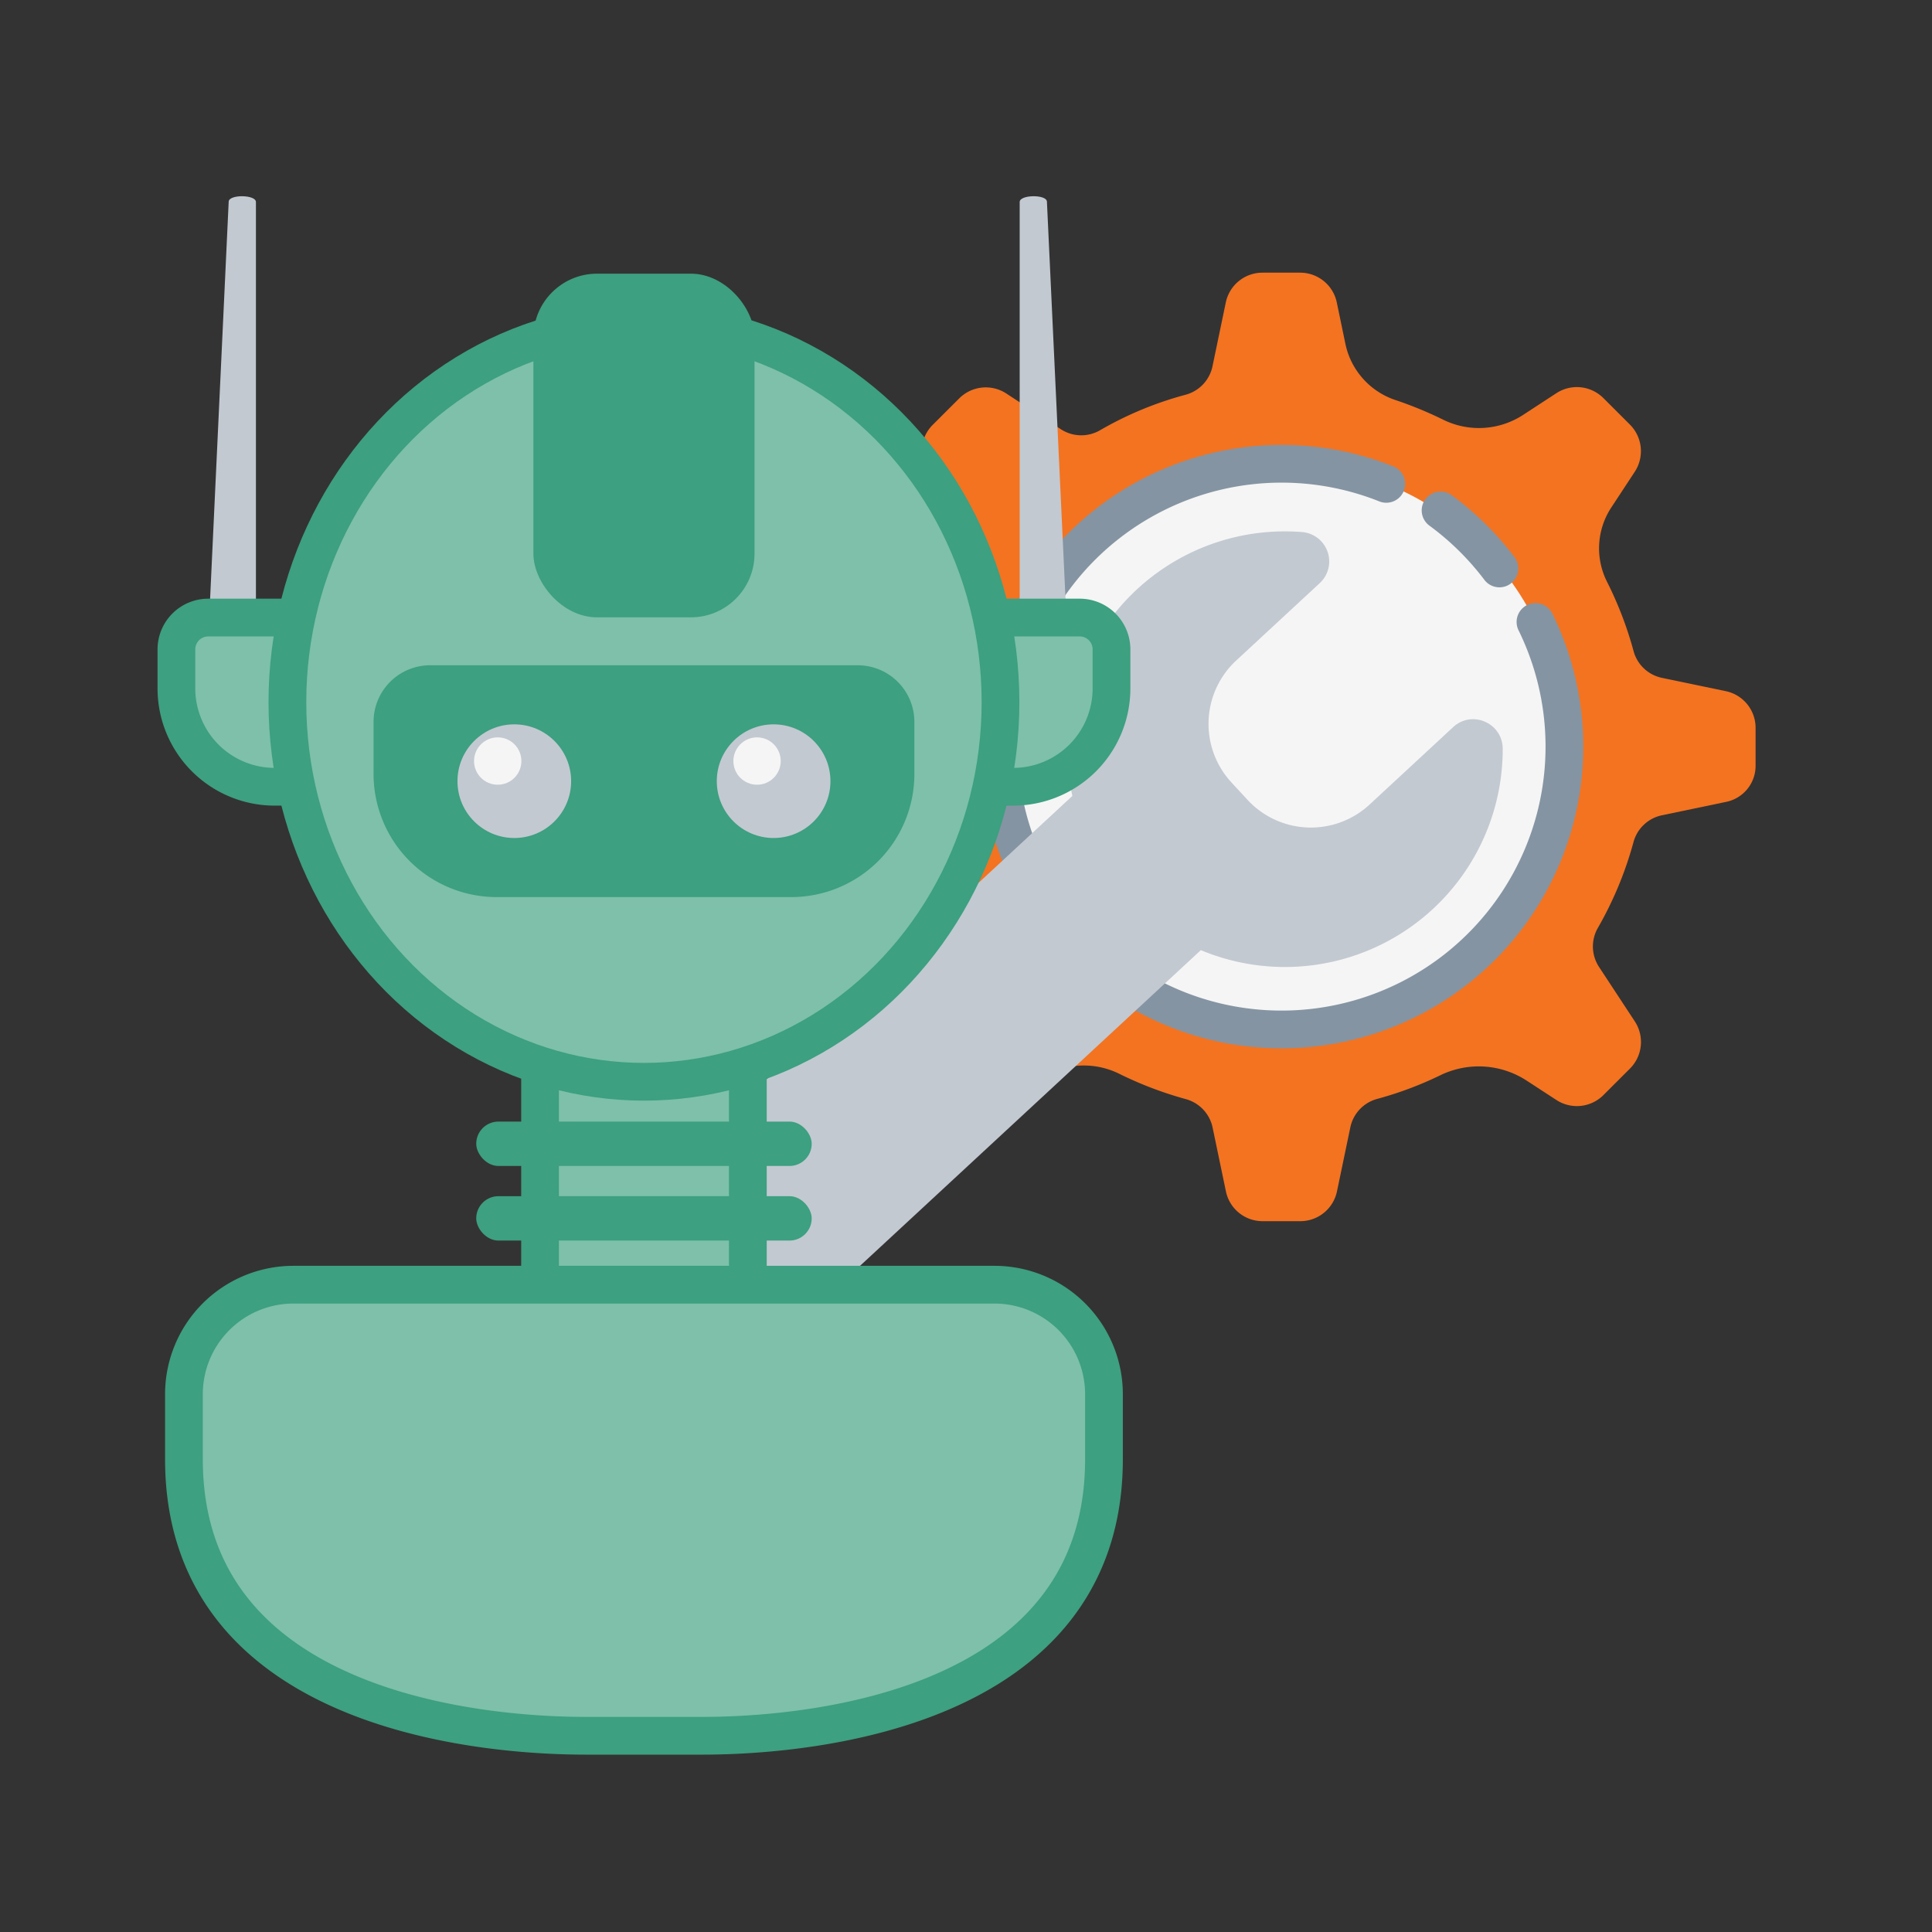
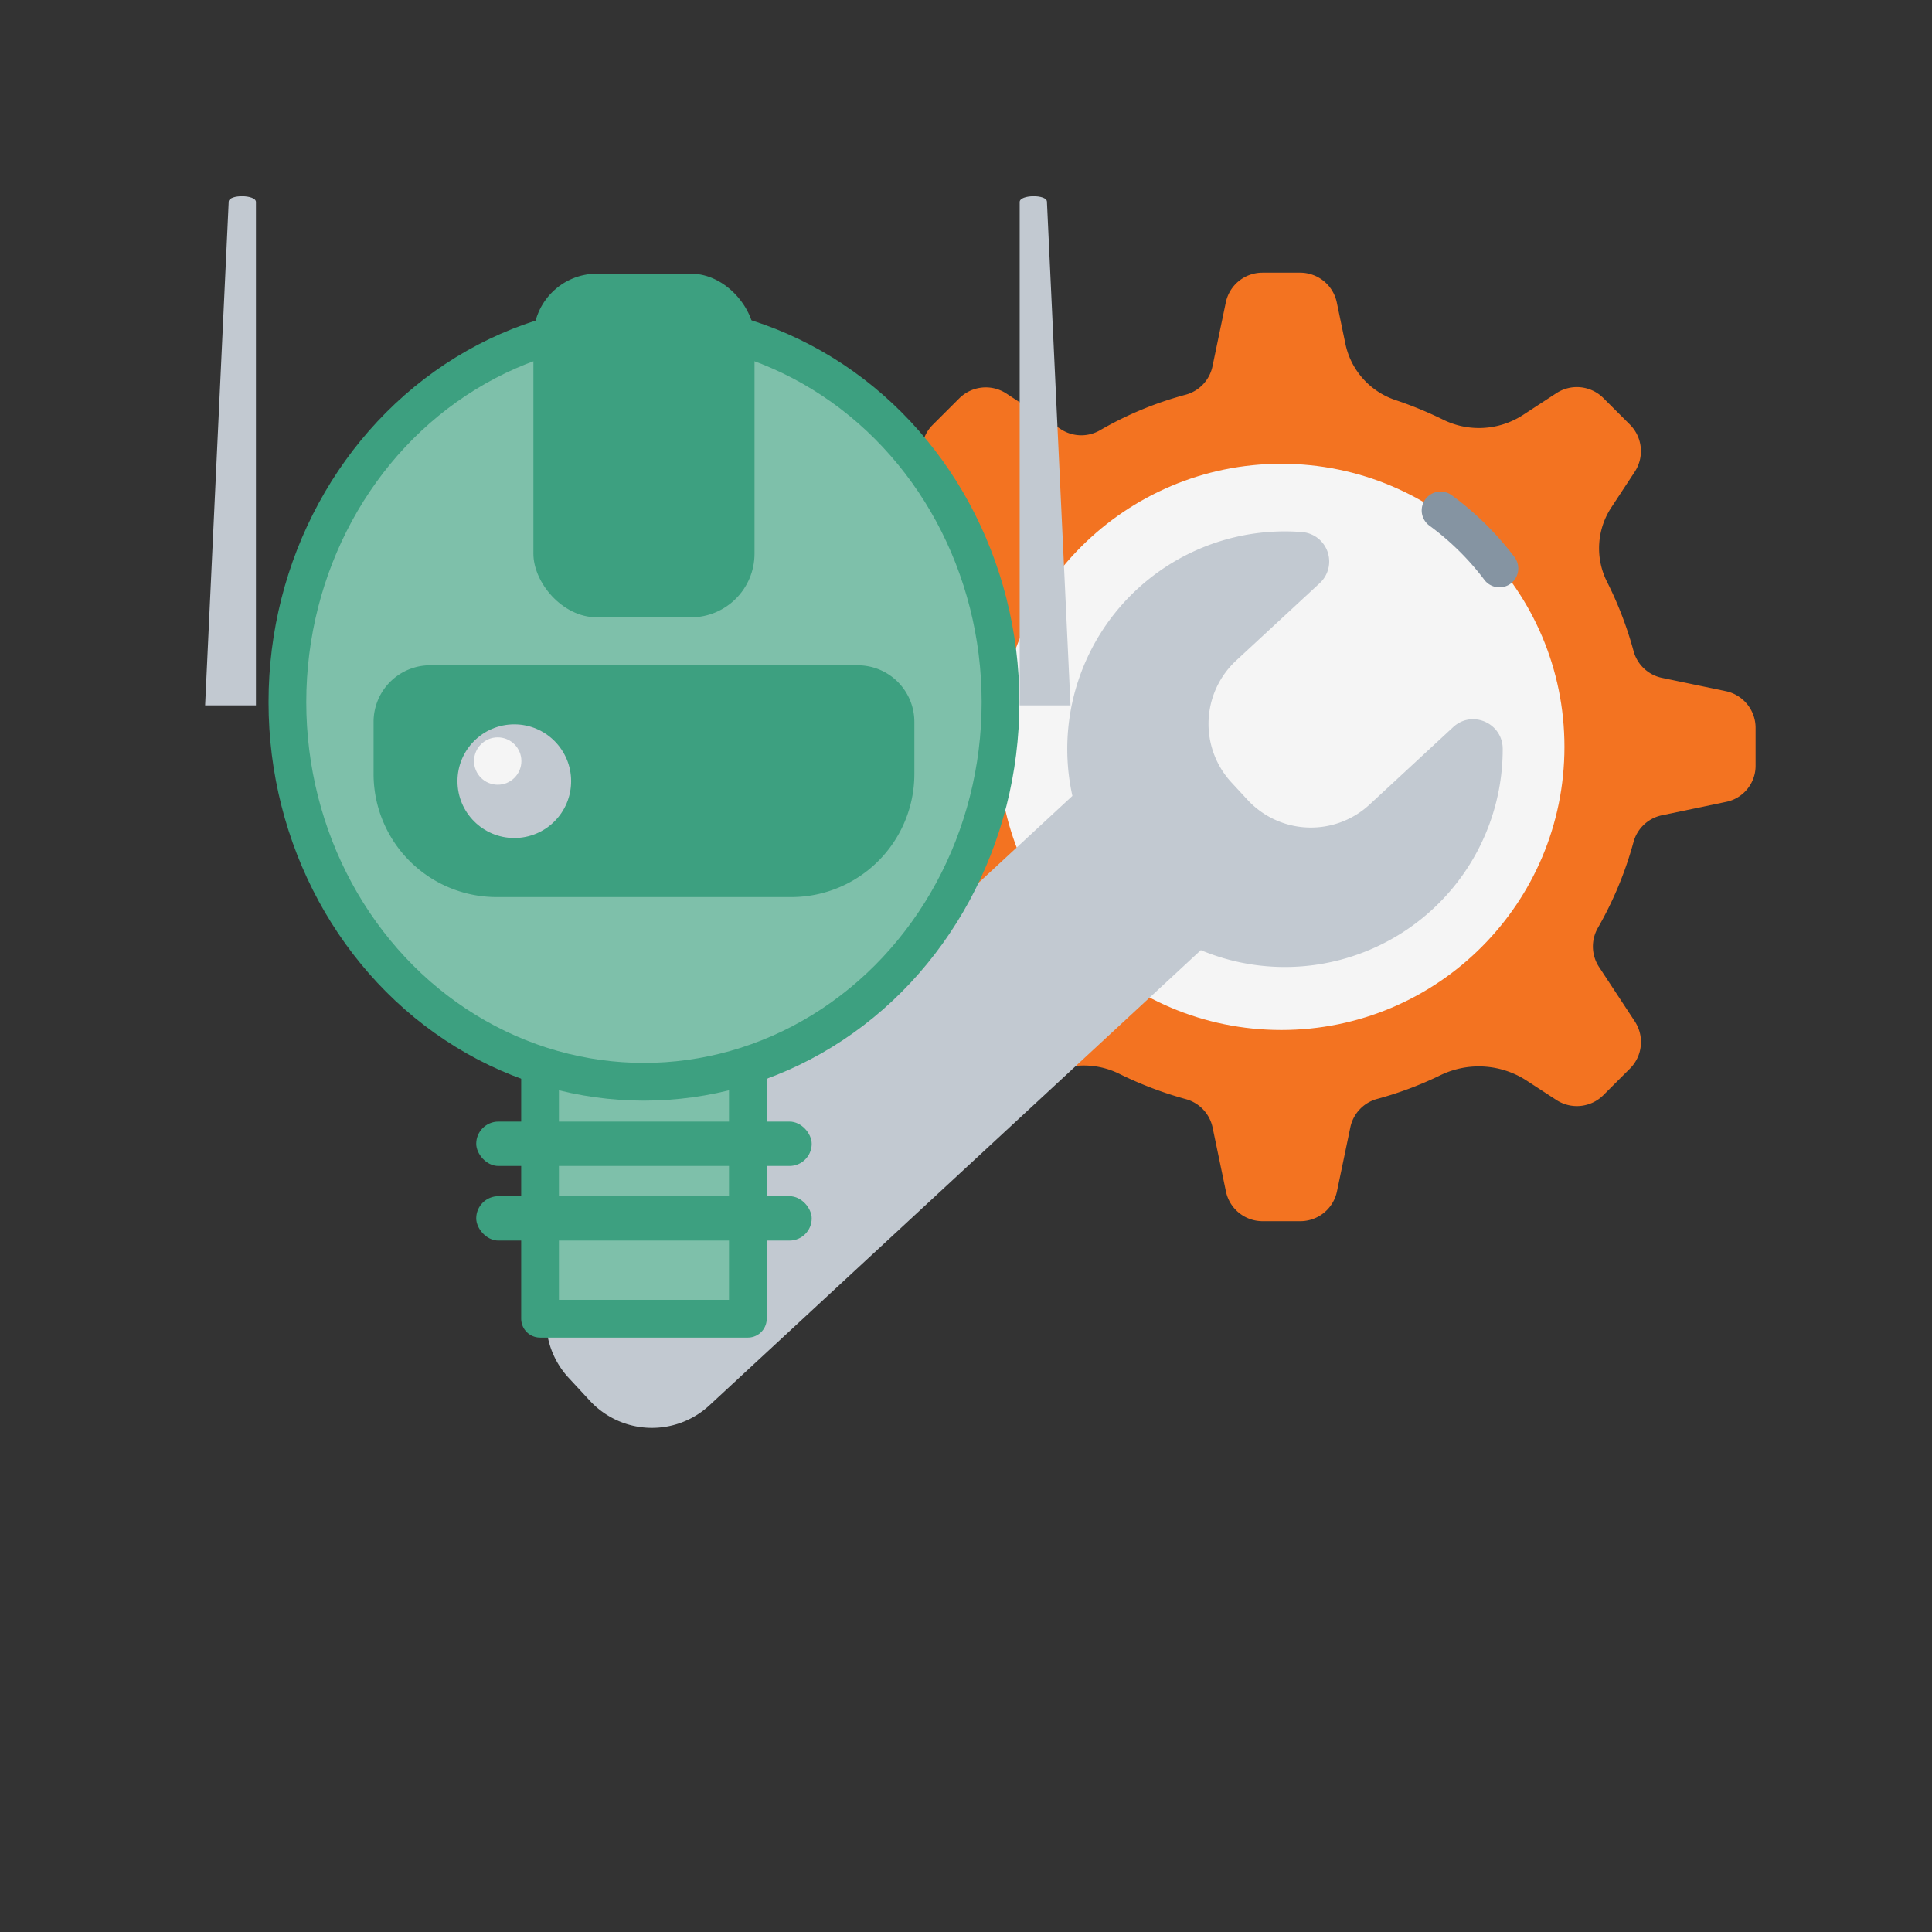
<svg xmlns="http://www.w3.org/2000/svg" id="Layer_1" data-name="Layer 1" viewBox="0 0 1024 1024">
  <rect x="0" y="0" width="1024" height="1024" fill="#333333" stroke="none" />
  <defs>
    <style>.cls-1{fill:#f37321;}.cls-2{fill:#f5f5f5;}.cls-3{fill:none;stroke:#8594a2;}.cls-3,.cls-5{stroke-linecap:round;stroke-linejoin:round;stroke-width:20px;}.cls-4{fill:#c2c9d1;}.cls-5{fill:#7ec0aa;stroke:#3da080;}.cls-6{fill:#3da080;}</style>
  </defs>
  <path class="cls-1" d="M930.5,405.83V385.72a19.86,19.86,0,0,0-15.79-19.39l-33.86-7.06a19.75,19.75,0,0,1-15.08-14.4,195.91,195.91,0,0,0-14-36.49,39.39,39.39,0,0,1,2.15-39.25L866.49,250A19.92,19.92,0,0,0,864,225.15l-14.24-14.23a19.89,19.89,0,0,0-24.89-2.5L807.14,220a42.84,42.84,0,0,1-42.35,2.38,203.77,203.77,0,0,0-25-10.29,40.05,40.05,0,0,1-26.71-29.89l-4.55-21.89a19.84,19.84,0,0,0-19.35-15.79h-20.1a19.84,19.84,0,0,0-19.38,15.79l-7.06,33.86a19.79,19.79,0,0,1-14.36,15.08,186.3,186.3,0,0,0-45.22,18.78,19.8,19.8,0,0,1-20.71-.48l-29-19a19.91,19.91,0,0,0-24.88,2.54l-14.2,14.18a19.9,19.9,0,0,0-2.51,24.89l19,29a19.8,19.8,0,0,1,.48,20.71,197.67,197.67,0,0,0-13.52,28.7,56.2,56.2,0,0,1-41.27,35.31l-12.93,2.67a19.81,19.81,0,0,0-15.79,19.38V406a19.84,19.84,0,0,0,15.76,19.34l33.86,7.06a19.82,19.82,0,0,1,15.08,14.36A185.83,185.83,0,0,0,511.26,492a19.76,19.76,0,0,1-.48,20.7l-19,29a19.92,19.92,0,0,0,2.55,24.89l14.24,14.24a19.89,19.89,0,0,0,24.88,2.52l17.84-11.73a42.38,42.38,0,0,1,42.11-2.4,198.25,198.25,0,0,0,34.94,13.29,19.82,19.82,0,0,1,14.36,15.09l7.06,33.86a19.83,19.83,0,0,0,19.38,15.79h20.1a19.84,19.84,0,0,0,19.38-15.79l7.07-33.86A19.79,19.79,0,0,1,730,582.43a189.54,189.54,0,0,0,33.5-12.57,46.55,46.55,0,0,1,45.83,3L824.89,583a19.9,19.9,0,0,0,24.89-2.51L864,566.28a19.9,19.9,0,0,0,2.51-24.88l-19.06-29a19.78,19.78,0,0,1-.48-20.71,193.32,193.32,0,0,0,18.78-45.22,19.79,19.79,0,0,1,15.08-14.35l33.86-7.07A19.51,19.51,0,0,0,930.5,405.83Z" />
  <circle class="cls-2" cx="679.14" cy="395.86" r="150.05" />
-   <path class="cls-3" d="M813.83,329.65a149.91,149.91,0,1,1-79.07-73.19" />
  <path class="cls-3" d="M763.53,270.53a151.06,151.06,0,0,1,31.19,30.76" />
  <path class="cls-4" d="M796.47,396.92a115.46,115.46,0,0,1-160,106.67L375.93,744.94a44.85,44.85,0,0,1-63.2-2.42L301.32,730.2A44.85,44.85,0,0,1,303.73,667L568.39,421.85A115.32,115.32,0,0,1,690.09,282a15.64,15.64,0,0,1,9.4,27.07l-44.4,41.13a45.75,45.75,0,0,0-2.46,64.45l8.71,9.42a45.76,45.76,0,0,0,64.46,2.46l44.4-41.13C780.23,376.1,796.45,383.25,796.47,396.92Z" />
  <rect class="cls-5" x="286.24" y="540.8" width="110.14" height="158.15" />
  <rect class="cls-6" x="252.41" y="594.46" width="177.81" height="23.53" rx="11.77" />
  <rect class="cls-6" x="252.41" y="634" width="177.81" height="23.53" rx="11.77" />
  <path class="cls-4" d="M135.65,373.86H108.71l12.5-267c.18-3.93,14.44-3.74,14.44.2Z" />
  <path class="cls-4" d="M540.45,373.86h26.94l-12.5-267c-.18-3.93-14.44-3.74-14.44.2Z" />
-   <path class="cls-5" d="M110.38,327.31H572.25a16.87,16.87,0,0,1,16.87,16.87v20.67A52.12,52.12,0,0,1,537,417H145.63A52.12,52.12,0,0,1,93.5,364.85V344.19a16.87,16.87,0,0,1,16.87-16.87Z" />
  <ellipse class="cls-5" cx="341.31" cy="372.15" rx="188.98" ry="201.21" />
  <path class="cls-6" d="M228,352.62H454.63a30,30,0,0,1,30,30v27.6a65.25,65.25,0,0,1-65.25,65.25H263.24A65.25,65.25,0,0,1,198,410.21v-27.6a30,30,0,0,1,30-30Z" />
-   <circle class="cls-4" cx="410.03" cy="414.04" r="30.12" />
-   <circle class="cls-2" cx="401.25" cy="403.37" r="12.55" />
  <circle class="cls-4" cx="272.59" cy="414.04" r="30.12" />
  <circle class="cls-2" cx="263.8" cy="403.37" r="12.55" />
  <rect class="cls-6" x="282.71" y="145.05" width="117.2" height="182.15" rx="33.75" />
-   <path class="cls-5" d="M370.49,920H312.13c-24.22,0-214.64,0-214.64-146.63V738.81a58.06,58.06,0,0,1,57.9-57.9H527.24a58.06,58.06,0,0,1,57.89,57.9v34.58C585.13,920,394.71,920,370.49,920Z" />
</svg>